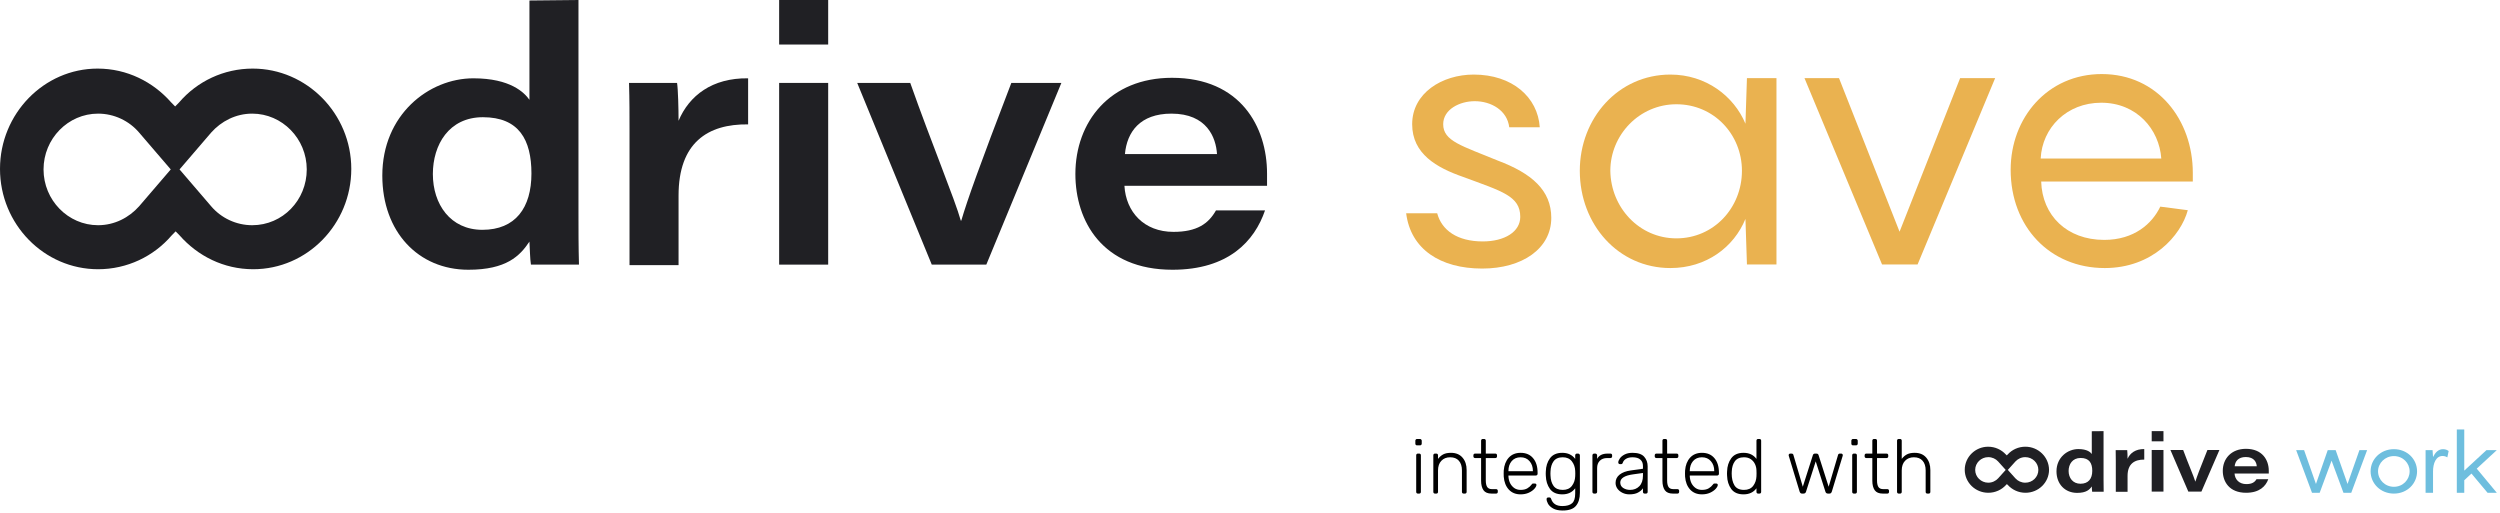
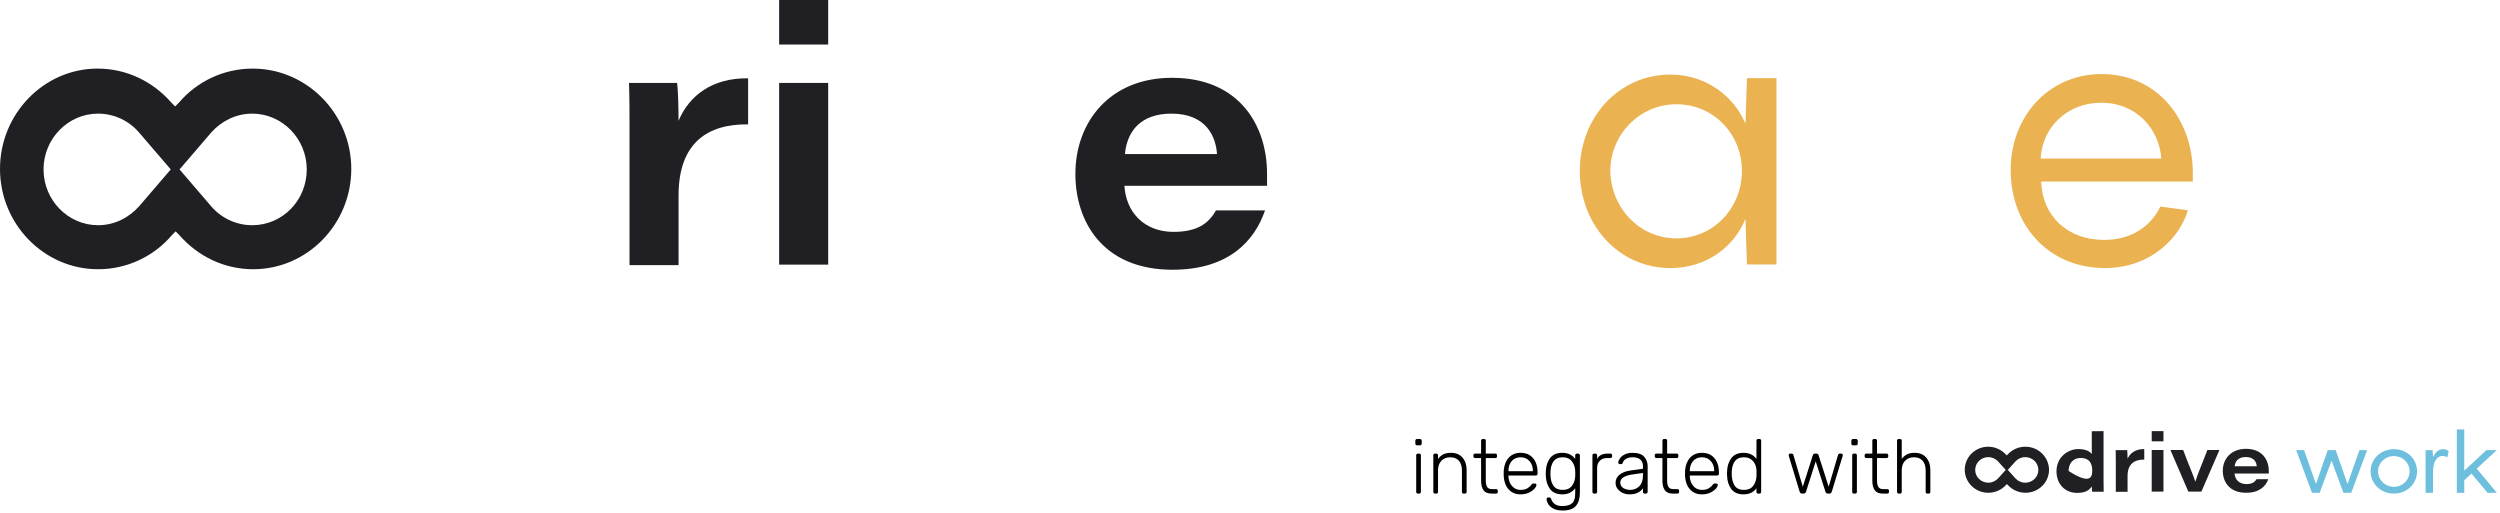
<svg xmlns="http://www.w3.org/2000/svg" width="390" height="80" viewBox="0 0 390 80" fill="none">
  <g clip-path="url(#clip0_1787_27675)">
-     <path d="M224.201 33.272C224.903 35.907 227.323 37.663 231.305 37.663C234.74 37.663 237.16 36.146 237.16 33.831C237.16 30.557 234.271 29.838 228.26 27.603C224.123 26.165 220.298 24.009 220.298 19.378C220.298 14.508 224.981 11.633 229.9 11.633C235.91 11.633 239.892 15.146 240.204 19.857H235.442C235.13 17.222 232.632 15.785 230.056 15.785C227.714 15.785 225.138 17.063 225.138 19.378C225.138 22.013 228.026 22.732 233.647 25.047C238.955 27.044 242 29.679 242 33.99C242 38.781 237.472 41.895 231.227 41.895C224.669 41.895 220.063 38.861 219.361 33.272H224.201Z" fill="#EAB250" />
    <path d="M260.579 11.633C266.121 11.633 270.493 14.987 272.289 19.298L272.523 12.192H277.129V41.257H272.523L272.289 34.15C270.493 38.542 266.2 41.816 260.579 41.816C252.46 41.816 246.449 35.028 246.449 26.644C246.449 18.42 252.46 11.633 260.579 11.633ZM261.516 37.184C267.371 37.184 271.742 32.393 271.742 26.644C271.742 20.975 267.371 16.264 261.516 16.264C255.739 16.264 251.211 21.055 251.211 26.644C251.289 32.393 255.739 37.184 261.516 37.184Z" fill="#EAB250" />
-     <path d="M311.242 12.192L299.142 41.257H293.6L281.5 12.192H286.886L296.332 36.146L305.778 12.192H311.242V12.192Z" fill="#EAB250" />
    <path d="M342 28.321H318.425C318.581 33.591 322.406 37.424 328.261 37.424C332.945 37.424 335.755 34.869 337.004 32.234L341.297 32.793C340.205 36.785 335.755 41.816 328.339 41.816C319.752 41.816 313.663 35.348 313.663 26.485C313.663 18.34 319.439 11.553 327.87 11.553C336.614 11.553 342.078 18.739 342.078 26.964V28.321H342ZM318.346 24.728H337.16C336.848 20.177 333.335 16.025 327.792 16.025C322.406 16.025 318.581 19.937 318.346 24.728Z" fill="#EAB250" />
-     <path d="M90.242 0V33.217C90.242 35.852 90.242 38.566 90.32 41.281H82.826C82.67 40.323 82.67 38.886 82.592 37.688C81.109 39.924 79.001 42.08 73.068 42.08C65.262 42.08 59.641 36.171 59.641 27.388C59.641 17.886 66.901 12.217 73.849 12.217C79.626 12.217 81.811 14.453 82.592 15.57V0.08L90.242 0ZM67.526 27.148C67.526 31.859 70.258 35.852 75.254 35.852C80.406 35.852 82.904 32.418 82.904 27.068C82.904 21.799 80.953 18.285 75.332 18.285C70.024 18.285 67.526 22.597 67.526 27.148Z" fill="#202024" />
    <path d="M98.205 20.601C98.205 18.046 98.205 15.491 98.127 12.935H105.621C105.777 13.893 105.855 17.008 105.855 18.844C107.495 14.932 111.086 12.137 116.706 12.217V19.403C110.383 19.323 105.855 22.278 105.855 30.502V41.361H98.205V20.601Z" fill="#202024" />
    <path d="M121.546 0H129.196V6.947H121.546V0ZM121.546 12.935H129.196V41.281H121.546V12.935Z" fill="#202024" />
-     <path d="M141.999 12.935C145.356 22.437 148.947 31.061 149.883 34.414H149.962C150.898 31.221 152.772 25.951 157.768 12.935H165.574L153.865 41.281H145.356L133.724 12.935H141.999V12.935Z" fill="#202024" />
    <path d="M175.411 28.985C175.645 33.057 178.455 36.171 183.061 36.171C186.73 36.171 188.525 34.894 189.696 32.818H197.347C195.707 37.608 191.648 42.08 182.905 42.08C171.976 42.08 167.76 34.494 167.76 27.148C167.76 19.004 173.147 12.137 182.827 12.137C193.522 12.137 197.659 19.802 197.659 27.068C197.659 27.707 197.659 28.186 197.659 28.985H175.411ZM189.852 24.034C189.696 21.479 188.291 17.726 182.749 17.726C177.831 17.726 175.801 20.601 175.489 24.034H189.852Z" fill="#202024" />
    <path d="M39.422 10.7C34.895 10.7 30.757 12.696 27.947 15.97L27.323 16.608L26.698 15.97C23.888 12.776 19.828 10.7 15.223 10.7C6.87 10.7 0 17.726 0 26.35C0 34.973 6.87 42 15.301 42C19.828 42 23.966 40.004 26.776 36.73L27.401 36.091L28.025 36.73C30.835 39.924 34.895 42 39.501 42C47.931 42 54.801 34.973 54.801 26.35C54.801 17.726 47.853 10.7 39.422 10.7ZM39.344 35.133C36.846 35.133 34.505 34.015 32.943 32.179L27.323 25.631L21.702 32.179C20.141 33.935 17.877 35.133 15.301 35.133C10.617 35.133 6.792 31.221 6.792 26.43C6.792 21.639 10.617 17.726 15.301 17.726C17.799 17.726 20.141 18.844 21.702 20.681L27.323 27.228L32.943 20.681C34.505 18.924 36.768 17.726 39.344 17.726C44.028 17.726 47.853 21.639 47.853 26.43C47.853 31.221 44.106 35.133 39.344 35.133Z" fill="#202024" />
  </g>
  <path d="M221.059 69.476C220.979 69.476 220.915 69.452 220.867 69.404C220.819 69.356 220.795 69.292 220.795 69.212V68.756C220.795 68.676 220.819 68.612 220.867 68.564C220.915 68.508 220.979 68.48 221.059 68.48H221.515C221.595 68.48 221.659 68.508 221.707 68.564C221.763 68.612 221.791 68.676 221.791 68.756V69.212C221.791 69.292 221.763 69.356 221.707 69.404C221.659 69.452 221.595 69.476 221.515 69.476H221.059ZM221.191 77C221.111 77 221.047 76.976 220.999 76.928C220.951 76.88 220.927 76.816 220.927 76.736V71.024C220.927 70.944 220.951 70.88 220.999 70.832C221.047 70.784 221.111 70.76 221.191 70.76H221.395C221.475 70.76 221.539 70.784 221.587 70.832C221.635 70.88 221.659 70.944 221.659 71.024V76.736C221.659 76.816 221.635 76.88 221.587 76.928C221.539 76.976 221.475 77 221.395 77H221.191ZM223.863 77C223.783 77 223.719 76.976 223.671 76.928C223.623 76.88 223.599 76.816 223.599 76.736V71.024C223.599 70.944 223.623 70.88 223.671 70.832C223.719 70.784 223.783 70.76 223.863 70.76H224.067C224.147 70.76 224.211 70.784 224.259 70.832C224.307 70.88 224.331 70.944 224.331 71.024V71.588C224.571 71.276 224.843 71.04 225.147 70.88C225.459 70.72 225.859 70.64 226.347 70.64C227.131 70.64 227.735 70.892 228.159 71.396C228.583 71.892 228.795 72.536 228.795 73.328V76.736C228.795 76.816 228.771 76.88 228.723 76.928C228.675 76.976 228.611 77 228.531 77H228.327C228.247 77 228.183 76.976 228.135 76.928C228.087 76.88 228.063 76.816 228.063 76.736V73.388C228.063 72.74 227.903 72.236 227.583 71.876C227.271 71.516 226.819 71.336 226.227 71.336C225.651 71.336 225.191 71.52 224.847 71.888C224.503 72.248 224.331 72.748 224.331 73.388V76.736C224.331 76.816 224.307 76.88 224.259 76.928C224.211 76.976 224.147 77 224.067 77H223.863ZM232.683 77C232.091 77 231.671 76.824 231.423 76.472C231.175 76.112 231.051 75.62 231.051 74.996V71.456H230.115C230.035 71.456 229.971 71.432 229.923 71.384C229.875 71.336 229.851 71.272 229.851 71.192V71.024C229.851 70.944 229.875 70.88 229.923 70.832C229.971 70.784 230.035 70.76 230.115 70.76H231.051V68.744C231.051 68.664 231.075 68.6 231.123 68.552C231.171 68.504 231.235 68.48 231.315 68.48H231.519C231.599 68.48 231.663 68.504 231.711 68.552C231.759 68.6 231.783 68.664 231.783 68.744V70.76H233.271C233.351 70.76 233.415 70.784 233.463 70.832C233.511 70.88 233.535 70.944 233.535 71.024V71.192C233.535 71.272 233.511 71.336 233.463 71.384C233.415 71.432 233.351 71.456 233.271 71.456H231.783V74.948C231.783 75.396 231.855 75.736 231.999 75.968C232.151 76.192 232.399 76.304 232.743 76.304H233.391C233.471 76.304 233.535 76.328 233.583 76.376C233.631 76.424 233.655 76.488 233.655 76.568V76.736C233.655 76.816 233.631 76.88 233.583 76.928C233.535 76.976 233.471 77 233.391 77H232.683ZM237.212 77.12C236.452 77.12 235.84 76.872 235.376 76.376C234.912 75.872 234.648 75.2 234.584 74.36L234.572 73.88L234.584 73.4C234.648 72.568 234.908 71.9 235.364 71.396C235.828 70.892 236.444 70.64 237.212 70.64C238.044 70.64 238.692 70.916 239.156 71.468C239.628 72.02 239.864 72.776 239.864 73.736V73.916C239.864 73.996 239.836 74.06 239.78 74.108C239.732 74.156 239.668 74.18 239.588 74.18H235.316V74.3C235.332 74.676 235.416 75.028 235.568 75.356C235.728 75.676 235.948 75.936 236.228 76.136C236.508 76.328 236.836 76.424 237.212 76.424C237.652 76.424 238.008 76.34 238.28 76.172C238.56 75.996 238.76 75.82 238.88 75.644C238.952 75.548 239.004 75.488 239.036 75.464C239.076 75.44 239.144 75.428 239.24 75.428H239.432C239.504 75.428 239.564 75.448 239.612 75.488C239.66 75.528 239.684 75.58 239.684 75.644C239.684 75.812 239.576 76.016 239.36 76.256C239.152 76.488 238.86 76.692 238.484 76.868C238.108 77.036 237.684 77.12 237.212 77.12ZM239.132 73.508V73.46C239.132 72.844 238.956 72.336 238.604 71.936C238.26 71.536 237.796 71.336 237.212 71.336C236.628 71.336 236.164 71.536 235.82 71.936C235.484 72.336 235.316 72.844 235.316 73.46V73.508H239.132ZM243.775 79.64C243.151 79.64 242.651 79.532 242.275 79.316C241.899 79.1 241.635 78.852 241.483 78.572C241.339 78.3 241.267 78.06 241.267 77.852C241.267 77.78 241.291 77.72 241.339 77.672C241.395 77.624 241.459 77.6 241.531 77.6H241.699C241.771 77.6 241.827 77.616 241.867 77.648C241.915 77.688 241.955 77.756 241.987 77.852C242.235 78.58 242.811 78.944 243.715 78.944C244.403 78.944 244.911 78.8 245.239 78.512C245.567 78.232 245.731 77.728 245.731 77V76.172C245.267 76.804 244.595 77.12 243.715 77.12C242.851 77.12 242.211 76.84 241.795 76.28C241.387 75.712 241.171 75.024 241.147 74.216L241.135 73.88L241.147 73.544C241.171 72.736 241.387 72.052 241.795 71.492C242.211 70.924 242.851 70.64 243.715 70.64C244.587 70.64 245.259 70.956 245.731 71.588V71.036C245.731 70.956 245.755 70.892 245.803 70.844C245.851 70.788 245.915 70.76 245.995 70.76H246.187C246.267 70.76 246.331 70.788 246.379 70.844C246.435 70.892 246.463 70.956 246.463 71.036V76.88C246.463 77.736 246.263 78.408 245.863 78.896C245.463 79.392 244.767 79.64 243.775 79.64ZM243.787 76.424C244.419 76.424 244.895 76.216 245.215 75.8C245.535 75.376 245.707 74.88 245.731 74.312C245.739 74.232 245.743 74.088 245.743 73.88C245.743 73.672 245.739 73.528 245.731 73.448C245.707 72.88 245.535 72.388 245.215 71.972C244.895 71.548 244.419 71.336 243.787 71.336C243.139 71.336 242.663 71.544 242.359 71.96C242.063 72.368 241.903 72.896 241.879 73.544L241.867 73.88L241.879 74.216C241.903 74.864 242.063 75.396 242.359 75.812C242.663 76.22 243.139 76.424 243.787 76.424ZM248.683 77C248.603 77 248.539 76.976 248.491 76.928C248.443 76.88 248.419 76.816 248.419 76.736V71.036C248.419 70.956 248.443 70.892 248.491 70.844C248.539 70.788 248.603 70.76 248.683 70.76H248.875C248.955 70.76 249.019 70.788 249.067 70.844C249.123 70.892 249.151 70.956 249.151 71.036V71.588C249.439 71.036 249.983 70.76 250.783 70.76H251.227C251.307 70.76 251.371 70.784 251.419 70.832C251.467 70.88 251.491 70.944 251.491 71.024V71.192C251.491 71.272 251.467 71.336 251.419 71.384C251.371 71.432 251.307 71.456 251.227 71.456H250.711C250.231 71.456 249.851 71.596 249.571 71.876C249.291 72.156 249.151 72.536 249.151 73.016V76.736C249.151 76.816 249.123 76.88 249.067 76.928C249.019 76.976 248.955 77 248.875 77H248.683ZM254.177 77.12C253.793 77.12 253.437 77.04 253.109 76.88C252.781 76.72 252.517 76.504 252.317 76.232C252.125 75.96 252.029 75.66 252.029 75.332C252.029 74.804 252.241 74.372 252.665 74.036C253.097 73.7 253.677 73.484 254.405 73.388L256.301 73.124V72.704C256.301 72.264 256.165 71.928 255.893 71.696C255.629 71.456 255.221 71.336 254.669 71.336C254.261 71.336 253.925 71.416 253.661 71.576C253.405 71.736 253.241 71.928 253.169 72.152C253.137 72.248 253.097 72.316 253.049 72.356C253.009 72.388 252.953 72.404 252.881 72.404H252.713C252.641 72.404 252.577 72.38 252.521 72.332C252.473 72.276 252.449 72.212 252.449 72.14C252.449 71.964 252.529 71.76 252.689 71.528C252.849 71.288 253.097 71.08 253.433 70.904C253.769 70.728 254.181 70.64 254.669 70.64C255.525 70.64 256.133 70.844 256.493 71.252C256.853 71.66 257.033 72.156 257.033 72.74V76.736C257.033 76.816 257.009 76.88 256.961 76.928C256.913 76.976 256.849 77 256.769 77H256.565C256.485 77 256.421 76.976 256.373 76.928C256.325 76.88 256.301 76.816 256.301 76.736V76.172C256.125 76.436 255.865 76.66 255.521 76.844C255.185 77.028 254.737 77.12 254.177 77.12ZM254.297 76.424C254.881 76.424 255.361 76.232 255.737 75.848C256.113 75.464 256.301 74.912 256.301 74.192V73.784L254.753 74C254.097 74.088 253.601 74.24 253.265 74.456C252.929 74.672 252.761 74.944 252.761 75.272C252.761 75.64 252.913 75.924 253.217 76.124C253.529 76.324 253.889 76.424 254.297 76.424ZM260.972 77C260.38 77 259.96 76.824 259.712 76.472C259.464 76.112 259.34 75.62 259.34 74.996V71.456H258.404C258.324 71.456 258.26 71.432 258.212 71.384C258.164 71.336 258.14 71.272 258.14 71.192V71.024C258.14 70.944 258.164 70.88 258.212 70.832C258.26 70.784 258.324 70.76 258.404 70.76H259.34V68.744C259.34 68.664 259.364 68.6 259.412 68.552C259.46 68.504 259.524 68.48 259.604 68.48H259.808C259.888 68.48 259.952 68.504 260 68.552C260.048 68.6 260.072 68.664 260.072 68.744V70.76H261.56C261.64 70.76 261.704 70.784 261.752 70.832C261.8 70.88 261.824 70.944 261.824 71.024V71.192C261.824 71.272 261.8 71.336 261.752 71.384C261.704 71.432 261.64 71.456 261.56 71.456H260.072V74.948C260.072 75.396 260.144 75.736 260.288 75.968C260.44 76.192 260.688 76.304 261.032 76.304H261.68C261.76 76.304 261.824 76.328 261.872 76.376C261.92 76.424 261.944 76.488 261.944 76.568V76.736C261.944 76.816 261.92 76.88 261.872 76.928C261.824 76.976 261.76 77 261.68 77H260.972ZM265.501 77.12C264.741 77.12 264.129 76.872 263.665 76.376C263.201 75.872 262.937 75.2 262.873 74.36L262.861 73.88L262.873 73.4C262.937 72.568 263.197 71.9 263.653 71.396C264.117 70.892 264.733 70.64 265.501 70.64C266.333 70.64 266.981 70.916 267.445 71.468C267.917 72.02 268.153 72.776 268.153 73.736V73.916C268.153 73.996 268.125 74.06 268.069 74.108C268.021 74.156 267.957 74.18 267.877 74.18H263.605V74.3C263.621 74.676 263.705 75.028 263.857 75.356C264.017 75.676 264.237 75.936 264.517 76.136C264.797 76.328 265.125 76.424 265.501 76.424C265.941 76.424 266.297 76.34 266.569 76.172C266.849 75.996 267.049 75.82 267.169 75.644C267.241 75.548 267.293 75.488 267.325 75.464C267.365 75.44 267.433 75.428 267.529 75.428H267.721C267.793 75.428 267.853 75.448 267.901 75.488C267.949 75.528 267.973 75.58 267.973 75.644C267.973 75.812 267.865 76.016 267.649 76.256C267.441 76.488 267.149 76.692 266.773 76.868C266.397 77.036 265.973 77.12 265.501 77.12ZM267.421 73.508V73.46C267.421 72.844 267.245 72.336 266.893 71.936C266.549 71.536 266.085 71.336 265.501 71.336C264.917 71.336 264.453 71.536 264.109 71.936C263.773 72.336 263.605 72.844 263.605 73.46V73.508H267.421ZM271.992 77.12C271.128 77.12 270.488 76.84 270.072 76.28C269.664 75.712 269.448 75.024 269.424 74.216L269.412 73.88L269.424 73.544C269.448 72.736 269.664 72.052 270.072 71.492C270.488 70.924 271.128 70.64 271.992 70.64C272.864 70.64 273.536 70.956 274.008 71.588V68.744C274.008 68.664 274.032 68.6 274.08 68.552C274.128 68.504 274.192 68.48 274.272 68.48H274.476C274.556 68.48 274.62 68.504 274.668 68.552C274.716 68.6 274.74 68.664 274.74 68.744V76.736C274.74 76.816 274.716 76.88 274.668 76.928C274.62 76.976 274.556 77 274.476 77H274.272C274.192 77 274.128 76.976 274.08 76.928C274.032 76.88 274.008 76.816 274.008 76.736V76.172C273.544 76.804 272.872 77.12 271.992 77.12ZM272.064 76.424C272.696 76.424 273.172 76.216 273.492 75.8C273.812 75.376 273.984 74.88 274.008 74.312C274.016 74.232 274.02 74.076 274.02 73.844C274.02 73.612 274.016 73.456 274.008 73.376C274 73.032 273.924 72.708 273.78 72.404C273.636 72.092 273.42 71.836 273.132 71.636C272.844 71.436 272.488 71.336 272.064 71.336C271.416 71.336 270.94 71.544 270.636 71.96C270.34 72.368 270.18 72.896 270.156 73.544L270.144 73.88C270.144 74.624 270.288 75.236 270.576 75.716C270.864 76.188 271.36 76.424 272.064 76.424ZM281.129 77C281.025 77 280.945 76.976 280.889 76.928C280.833 76.88 280.785 76.804 280.745 76.7L279.053 71.132L279.029 71C279.029 70.936 279.053 70.88 279.101 70.832C279.149 70.784 279.205 70.76 279.269 70.76H279.497C279.569 70.76 279.629 70.78 279.677 70.82C279.725 70.86 279.753 70.9 279.761 70.94L281.237 75.932L282.809 71C282.825 70.936 282.861 70.88 282.917 70.832C282.973 70.784 283.045 70.76 283.133 70.76H283.373C283.461 70.76 283.533 70.784 283.589 70.832C283.645 70.88 283.681 70.936 283.697 71L285.269 75.932L286.745 70.94C286.753 70.9 286.781 70.86 286.829 70.82C286.877 70.78 286.937 70.76 287.009 70.76H287.237C287.301 70.76 287.357 70.784 287.405 70.832C287.453 70.88 287.477 70.936 287.477 71L287.453 71.132L285.761 76.7C285.721 76.804 285.673 76.88 285.617 76.928C285.561 76.976 285.481 77 285.377 77H285.173C284.957 77 284.821 76.9 284.765 76.7L283.253 71.972L281.741 76.7C281.685 76.9 281.549 77 281.333 77H281.129ZM289.075 69.476C288.995 69.476 288.931 69.452 288.883 69.404C288.835 69.356 288.811 69.292 288.811 69.212V68.756C288.811 68.676 288.835 68.612 288.883 68.564C288.931 68.508 288.995 68.48 289.075 68.48H289.531C289.611 68.48 289.675 68.508 289.723 68.564C289.779 68.612 289.807 68.676 289.807 68.756V69.212C289.807 69.292 289.779 69.356 289.723 69.404C289.675 69.452 289.611 69.476 289.531 69.476H289.075ZM289.207 77C289.127 77 289.063 76.976 289.015 76.928C288.967 76.88 288.943 76.816 288.943 76.736V71.024C288.943 70.944 288.967 70.88 289.015 70.832C289.063 70.784 289.127 70.76 289.207 70.76H289.411C289.491 70.76 289.555 70.784 289.603 70.832C289.651 70.88 289.675 70.944 289.675 71.024V76.736C289.675 76.816 289.651 76.88 289.603 76.928C289.555 76.976 289.491 77 289.411 77H289.207ZM293.715 77C293.123 77 292.703 76.824 292.455 76.472C292.207 76.112 292.083 75.62 292.083 74.996V71.456H291.147C291.067 71.456 291.003 71.432 290.955 71.384C290.907 71.336 290.883 71.272 290.883 71.192V71.024C290.883 70.944 290.907 70.88 290.955 70.832C291.003 70.784 291.067 70.76 291.147 70.76H292.083V68.744C292.083 68.664 292.107 68.6 292.155 68.552C292.203 68.504 292.267 68.48 292.347 68.48H292.551C292.631 68.48 292.695 68.504 292.743 68.552C292.791 68.6 292.815 68.664 292.815 68.744V70.76H294.303C294.383 70.76 294.447 70.784 294.495 70.832C294.543 70.88 294.567 70.944 294.567 71.024V71.192C294.567 71.272 294.543 71.336 294.495 71.384C294.447 71.432 294.383 71.456 294.303 71.456H292.815V74.948C292.815 75.396 292.887 75.736 293.031 75.968C293.183 76.192 293.431 76.304 293.775 76.304H294.423C294.503 76.304 294.567 76.328 294.615 76.376C294.663 76.424 294.687 76.488 294.687 76.568V76.736C294.687 76.816 294.663 76.88 294.615 76.928C294.567 76.976 294.503 77 294.423 77H293.715ZM296.203 77C296.123 77 296.059 76.976 296.011 76.928C295.963 76.88 295.939 76.816 295.939 76.736V68.744C295.939 68.664 295.963 68.6 296.011 68.552C296.059 68.504 296.123 68.48 296.203 68.48H296.407C296.487 68.48 296.551 68.504 296.599 68.552C296.647 68.6 296.671 68.664 296.671 68.744V71.588C296.911 71.276 297.183 71.04 297.487 70.88C297.799 70.72 298.199 70.64 298.687 70.64C299.471 70.64 300.075 70.892 300.499 71.396C300.923 71.892 301.135 72.536 301.135 73.328V76.736C301.135 76.816 301.111 76.88 301.063 76.928C301.015 76.976 300.951 77 300.871 77H300.667C300.587 77 300.523 76.976 300.475 76.928C300.427 76.88 300.403 76.816 300.403 76.736V73.388C300.403 72.74 300.243 72.236 299.923 71.876C299.611 71.516 299.159 71.336 298.567 71.336C297.991 71.336 297.531 71.52 297.187 71.888C296.843 72.248 296.671 72.748 296.671 73.388V76.736C296.671 76.816 296.647 76.88 296.599 76.928C296.551 76.976 296.487 77 296.407 77H296.203Z" fill="black" />
  <g clip-path="url(#clip1_1787_27675)">
-     <path d="M328.154 67.256V74.861C328.154 75.464 328.154 76.086 328.173 76.707H326.374C326.337 76.488 326.337 76.159 326.318 75.885C325.962 76.397 325.456 76.89 324.033 76.89C322.16 76.89 320.811 75.537 320.811 73.526C320.811 71.351 322.553 70.053 324.22 70.053C325.606 70.053 326.131 70.565 326.318 70.821V67.274L328.154 67.256ZM322.703 73.472C322.703 74.55 323.359 75.464 324.557 75.464C325.794 75.464 326.393 74.678 326.393 73.453C326.393 72.247 325.925 71.442 324.576 71.442C323.302 71.442 322.703 72.43 322.703 73.472Z" fill="#202024" />
+     <path d="M328.154 67.256V74.861C328.154 75.464 328.154 76.086 328.173 76.707H326.374C326.337 76.488 326.337 76.159 326.318 75.885C325.962 76.397 325.456 76.89 324.033 76.89C322.16 76.89 320.811 75.537 320.811 73.526C320.811 71.351 322.553 70.053 324.22 70.053C325.606 70.053 326.131 70.565 326.318 70.821V67.274L328.154 67.256ZM322.703 73.472C325.794 75.464 326.393 74.678 326.393 73.453C326.393 72.247 325.925 71.442 324.576 71.442C323.302 71.442 322.703 72.43 322.703 73.472Z" fill="#202024" />
    <path d="M330.065 71.973C330.065 71.388 330.065 70.803 330.046 70.218H331.844C331.882 70.437 331.9 71.15 331.9 71.57C332.294 70.675 333.155 70.035 334.504 70.053V71.698C332.987 71.68 331.9 72.356 331.9 74.24V76.726H330.065V71.973Z" fill="#202024" />
    <path d="M335.665 67.256H337.501V68.846H335.665V67.256ZM335.665 70.199H337.501V76.689H335.665V70.199Z" fill="#202024" />
    <path d="M340.573 70.199C341.378 72.375 342.24 74.349 342.465 75.117H342.484C342.708 74.386 343.158 73.179 344.357 70.199H346.23L343.42 76.689H341.378L338.587 70.199H340.573Z" fill="#202024" />
    <path d="M348.59 73.874C348.646 74.806 349.321 75.519 350.426 75.519C351.306 75.519 351.737 75.227 352.018 74.751H353.854C353.46 75.848 352.486 76.872 350.388 76.872C347.766 76.872 346.754 75.135 346.754 73.453C346.754 71.589 348.047 70.016 350.37 70.016C352.936 70.016 353.929 71.772 353.929 73.435C353.929 73.581 353.929 73.691 353.929 73.874H348.59ZM352.055 72.74C352.018 72.155 351.681 71.296 350.351 71.296C349.171 71.296 348.684 71.954 348.609 72.74H352.055Z" fill="#202024" />
    <path d="M315.959 69.687C314.873 69.687 313.88 70.144 313.206 70.894L313.056 71.04L312.906 70.894C312.232 70.163 311.258 69.687 310.153 69.687C308.148 69.687 306.5 71.296 306.5 73.289C306.5 75.263 308.148 76.872 310.171 76.872C311.258 76.872 312.251 76.415 312.925 75.665L313.075 75.519L313.225 75.665C313.899 76.397 314.873 76.872 315.978 76.872C318.001 76.872 319.65 75.263 319.65 73.289C319.631 71.296 317.983 69.687 315.959 69.687ZM315.941 75.3C315.341 75.3 314.779 75.044 314.405 74.623L313.056 73.124L311.707 74.623C311.333 75.026 310.79 75.3 310.171 75.3C309.048 75.3 308.13 74.404 308.13 73.307C308.13 72.21 309.048 71.314 310.171 71.314C310.771 71.314 311.333 71.57 311.707 71.991L313.056 73.49L314.405 71.991C314.779 71.589 315.323 71.314 315.941 71.314C317.065 71.314 317.983 72.21 317.983 73.307C317.983 74.404 317.083 75.3 315.941 75.3Z" fill="#202024" />
    <path d="M369.27 70.218L366.797 76.872H365.579L363.725 71.863L361.871 76.872H360.672L358.199 70.218H359.436L361.29 75.501L363.126 70.218H364.362L366.216 75.501L368.071 70.218H369.27Z" fill="#6EBEDE" />
    <path d="M369.813 73.526C369.813 71.625 371.386 70.071 373.447 70.071C375.526 70.071 377.062 71.625 377.062 73.526C377.062 75.446 375.526 77 373.447 77C371.386 77 369.813 75.446 369.813 73.526ZM375.901 73.526C375.901 72.228 374.852 71.15 373.447 71.15C372.061 71.15 370.974 72.247 370.974 73.526C370.974 74.843 372.061 75.94 373.447 75.94C374.852 75.94 375.901 74.843 375.901 73.526Z" fill="#6EBEDE" />
    <path d="M381.989 70.364L381.783 71.351C381.651 71.26 381.37 71.132 381.052 71.132C380.003 71.132 379.553 72.283 379.553 73.545V76.872H378.392V70.218H379.479L379.553 71.278V71.296C379.909 70.583 380.378 70.071 381.127 70.071C381.539 70.071 381.839 70.236 381.989 70.364Z" fill="#6EBEDE" />
    <path d="M386.372 73.106L389.5 76.872H388.058L385.547 73.874L384.424 74.916V76.872H383.262V67H384.424V73.417L387.889 70.218H389.5L386.372 73.106Z" fill="#6EBEDE" />
  </g>
  <defs>
    <clipPath id="clip0_1787_27675">
      <rect width="342" height="42" fill="white" />
    </clipPath>
    <clipPath id="clip1_1787_27675">
      <rect width="83" height="10" fill="white" transform="translate(306.5 67)" />
    </clipPath>
  </defs>
</svg>